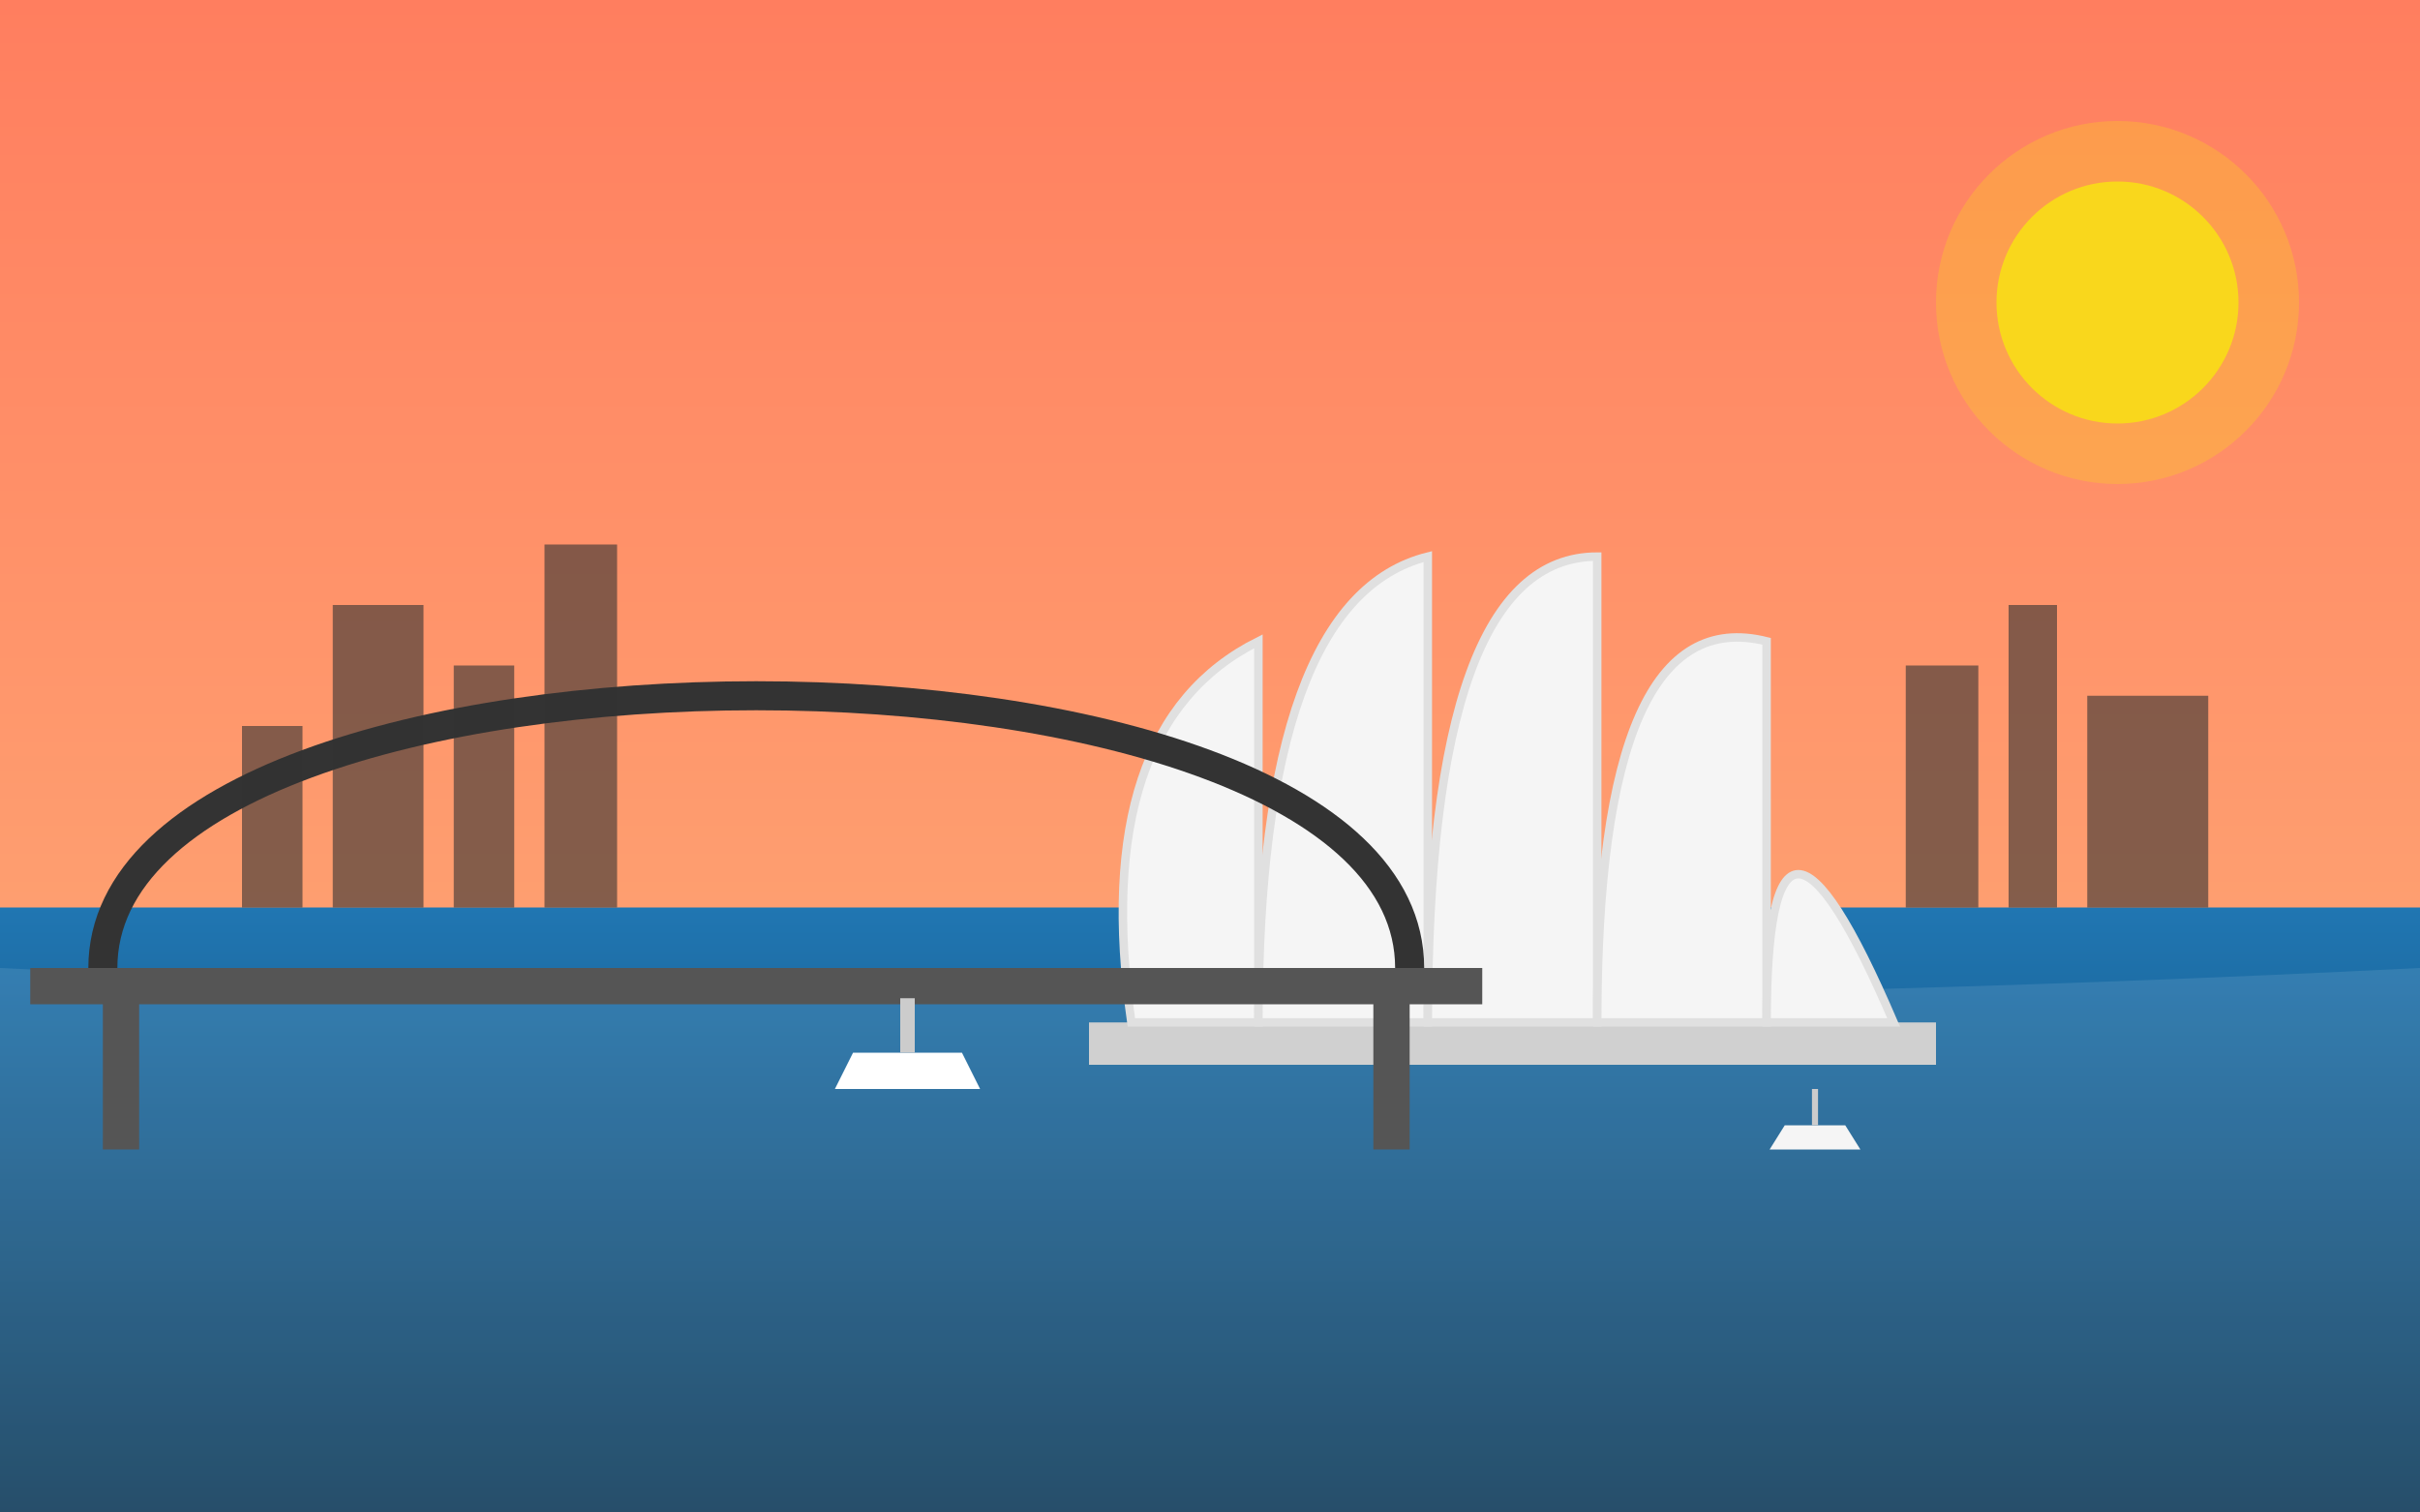
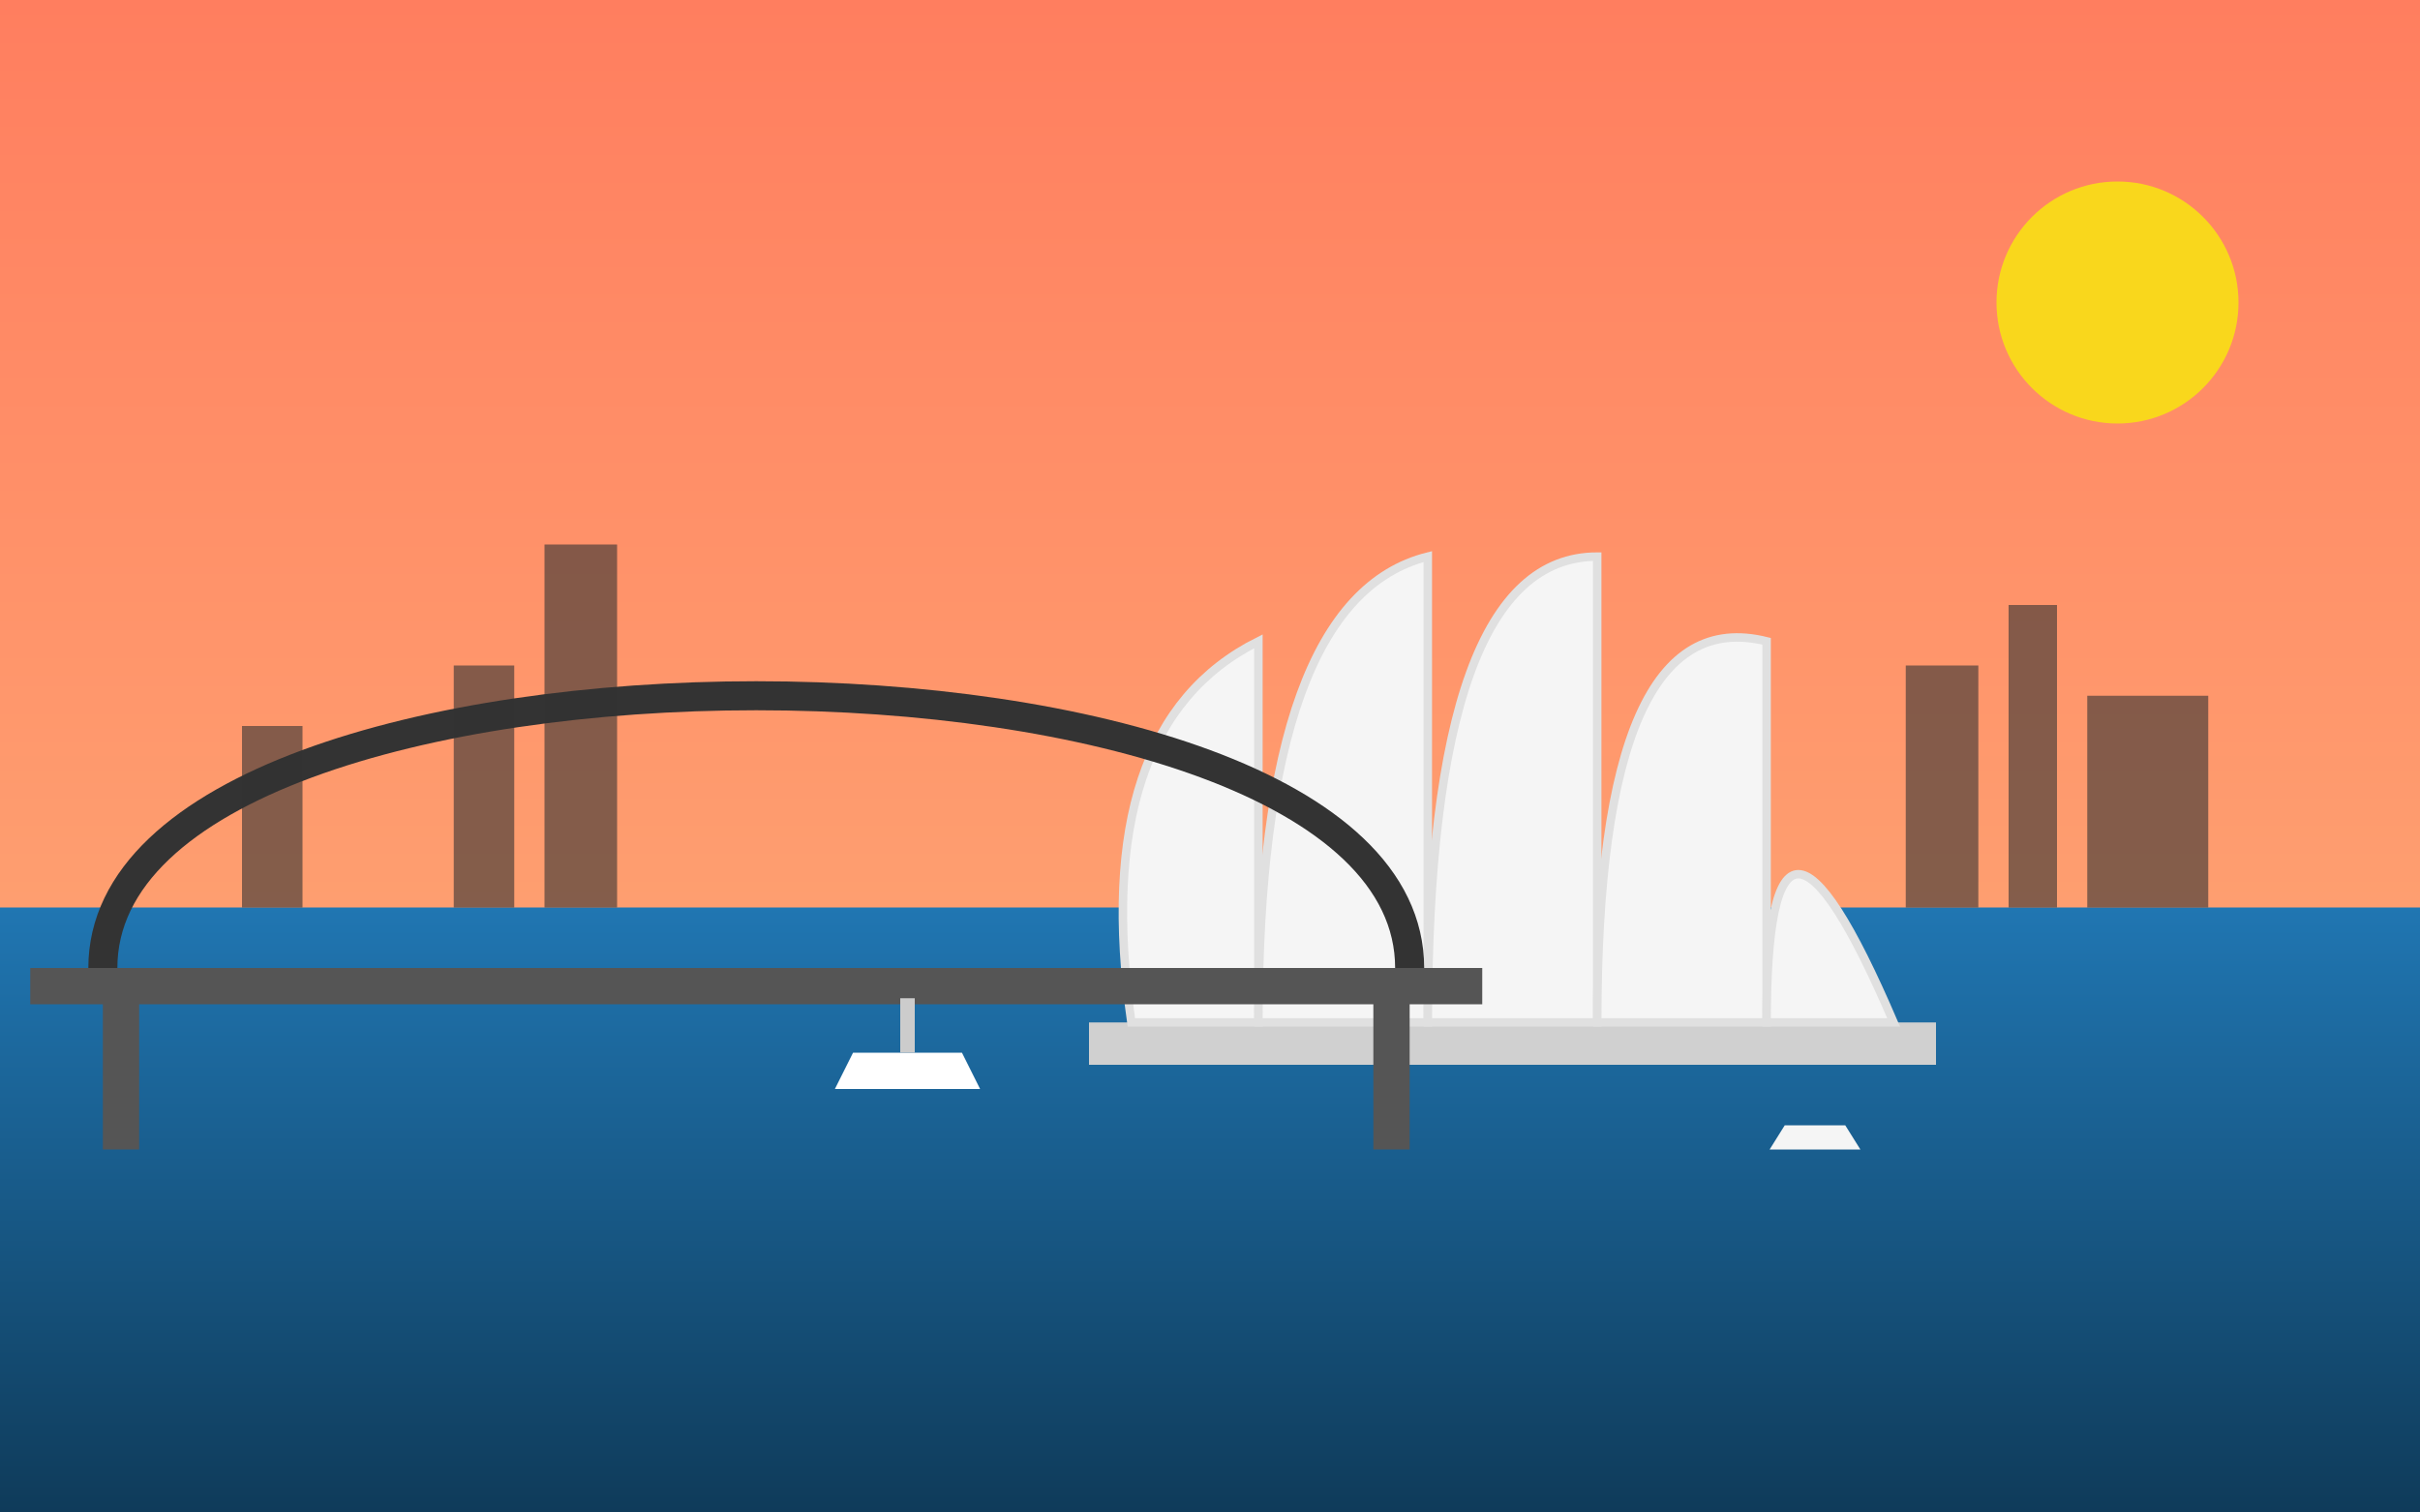
<svg xmlns="http://www.w3.org/2000/svg" viewBox="0 0 400 250" width="400" height="250">
  <rect x="0" y="0" width="400" height="250" fill="#808080" stroke="none" />
  <linearGradient id="skyGradient" x1="0%" y1="0%" x2="0%" y2="100%">
    <stop offset="0%" stop-color="#ff7e5f" />
    <stop offset="100%" stop-color="#feb47b" />
  </linearGradient>
  <rect x="0" y="0" width="400" height="250" fill="url(#skyGradient)" />
  <linearGradient id="waterGradient" x1="0%" y1="0%" x2="0%" y2="100%">
    <stop offset="0%" stop-color="#2076b2" />
    <stop offset="100%" stop-color="#0f3b5a" />
  </linearGradient>
  <rect x="0" y="150" width="400" height="100" fill="url(#waterGradient)" />
-   <path d="M0,160 Q200,170 400,160 L400,250 L0,250 Z" fill="#ffffff" fill-opacity="0.1" />
  <g transform="translate(250, 120) scale(0.7)">
    <rect x="-100" y="70" width="200" height="10" fill="#d0d0d0" />
    <path d="M-90,70 Q-100,0 -60,-20 Q-60,70 -60,70 Z" fill="#f5f5f5" stroke="#e0e0e0" stroke-width="2" />
    <path d="M-60,70 Q-60,-30 -20,-40 Q-20,70 -20,70 Z" fill="#f5f5f5" stroke="#e0e0e0" stroke-width="2" />
    <path d="M-20,70 Q-20,-40 20,-40 Q20,70 20,70 Z" fill="#f5f5f5" stroke="#e0e0e0" stroke-width="2" />
    <path d="M20,70 Q20,-30 60,-20 Q60,70 60,70 Z" fill="#f5f5f5" stroke="#e0e0e0" stroke-width="2" />
    <path d="M60,70 Q60,0 90,70 Q90,70 90,70 Z" fill="#f5f5f5" stroke="#e0e0e0" stroke-width="2" />
  </g>
  <g transform="translate(125, 130) scale(0.6)">
    <path d="M-180,50 C-180,-50 180,-50 180,50" fill="none" stroke="#333333" stroke-width="8" />
    <rect x="-200" y="50" width="400" height="10" fill="#555555" />
    <rect x="-180" y="50" width="10" height="50" fill="#555555" />
    <rect x="170" y="50" width="10" height="50" fill="#555555" />
  </g>
  <g transform="translate(150, 180) scale(0.6)">
    <path d="M-20,0 L20,0 L15,-10 L-15,-10 Z" fill="#ffffff" />
    <rect x="-2" y="-25" width="4" height="15" fill="#cccccc" />
  </g>
  <g transform="translate(300, 190) scale(0.5)">
    <path d="M-15,0 L15,0 L10,-8 L-10,-8 Z" fill="#f5f5f5" />
-     <rect x="-1" y="-20" width="2" height="12" fill="#cccccc" />
  </g>
  <circle cx="350" cy="50" r="20" fill="#f9d71c" />
-   <circle cx="350" cy="50" r="30" fill="#f9d71c" fill-opacity="0.3" />
  <g fill="#333333" fill-opacity="0.6">
    <rect x="40" y="120" width="10" height="30" />
-     <rect x="55" y="100" width="15" height="50" />
    <rect x="75" y="110" width="10" height="40" />
    <rect x="90" y="90" width="12" height="60" />
    <rect x="315" y="110" width="12" height="40" />
    <rect x="332" y="100" width="8" height="50" />
    <rect x="345" y="115" width="20" height="35" />
  </g>
</svg>